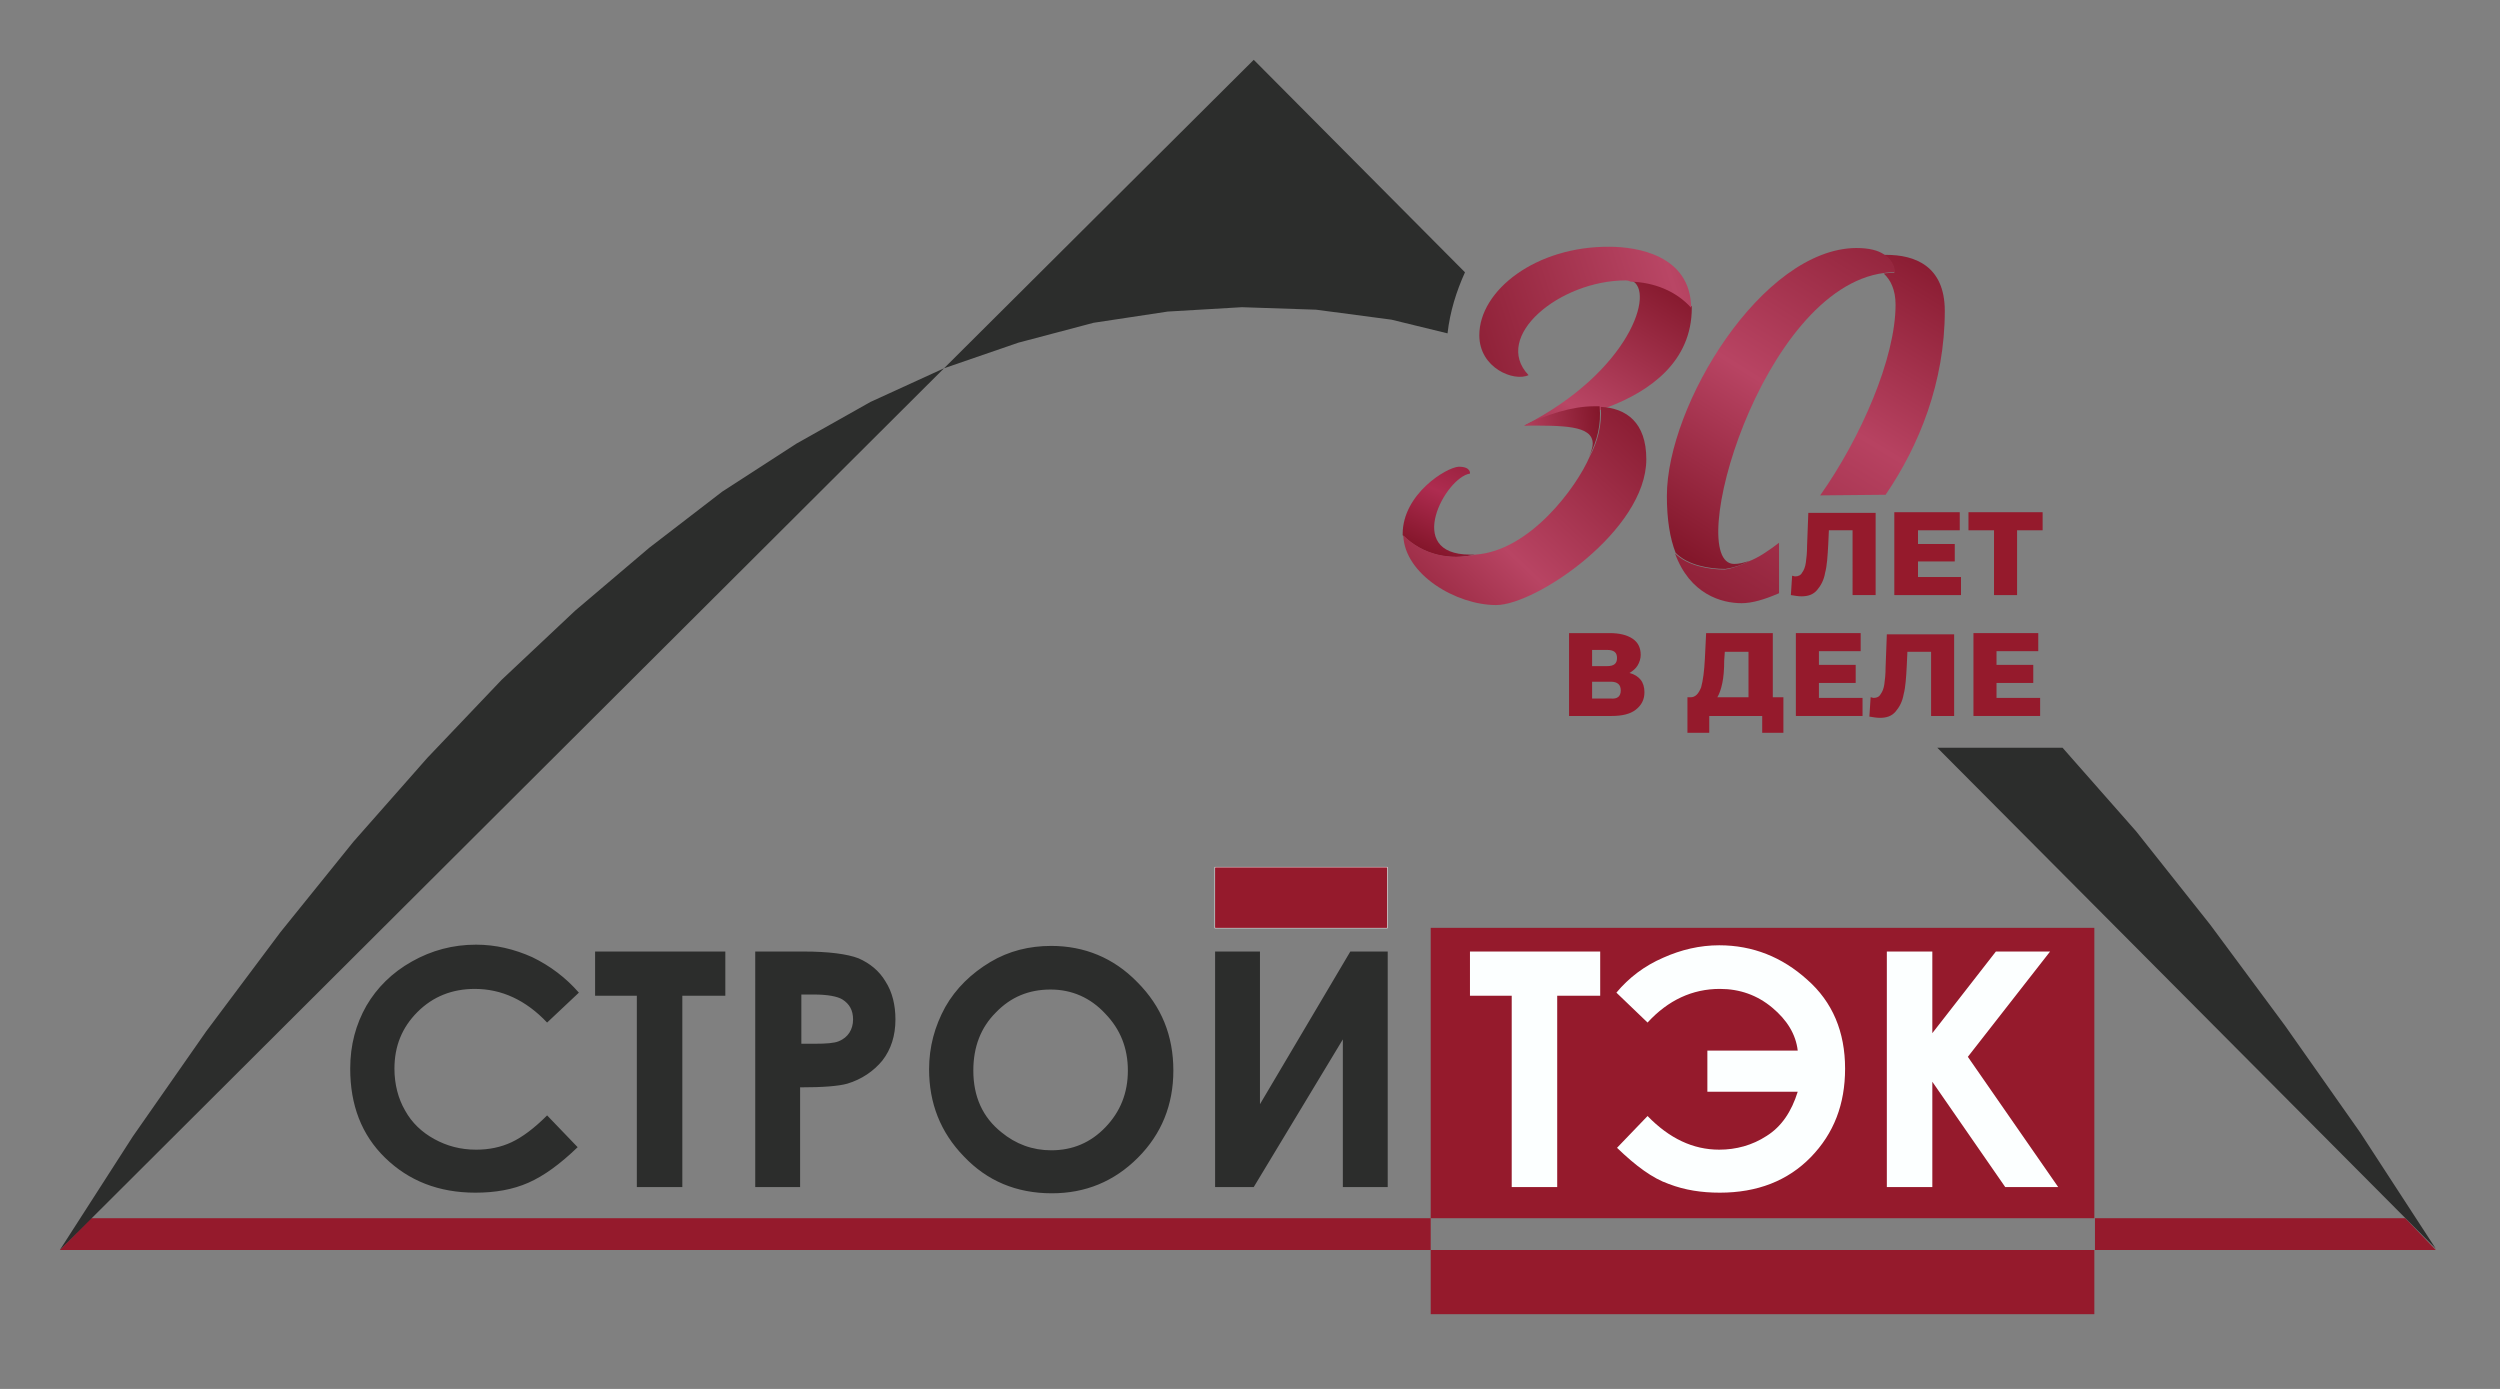
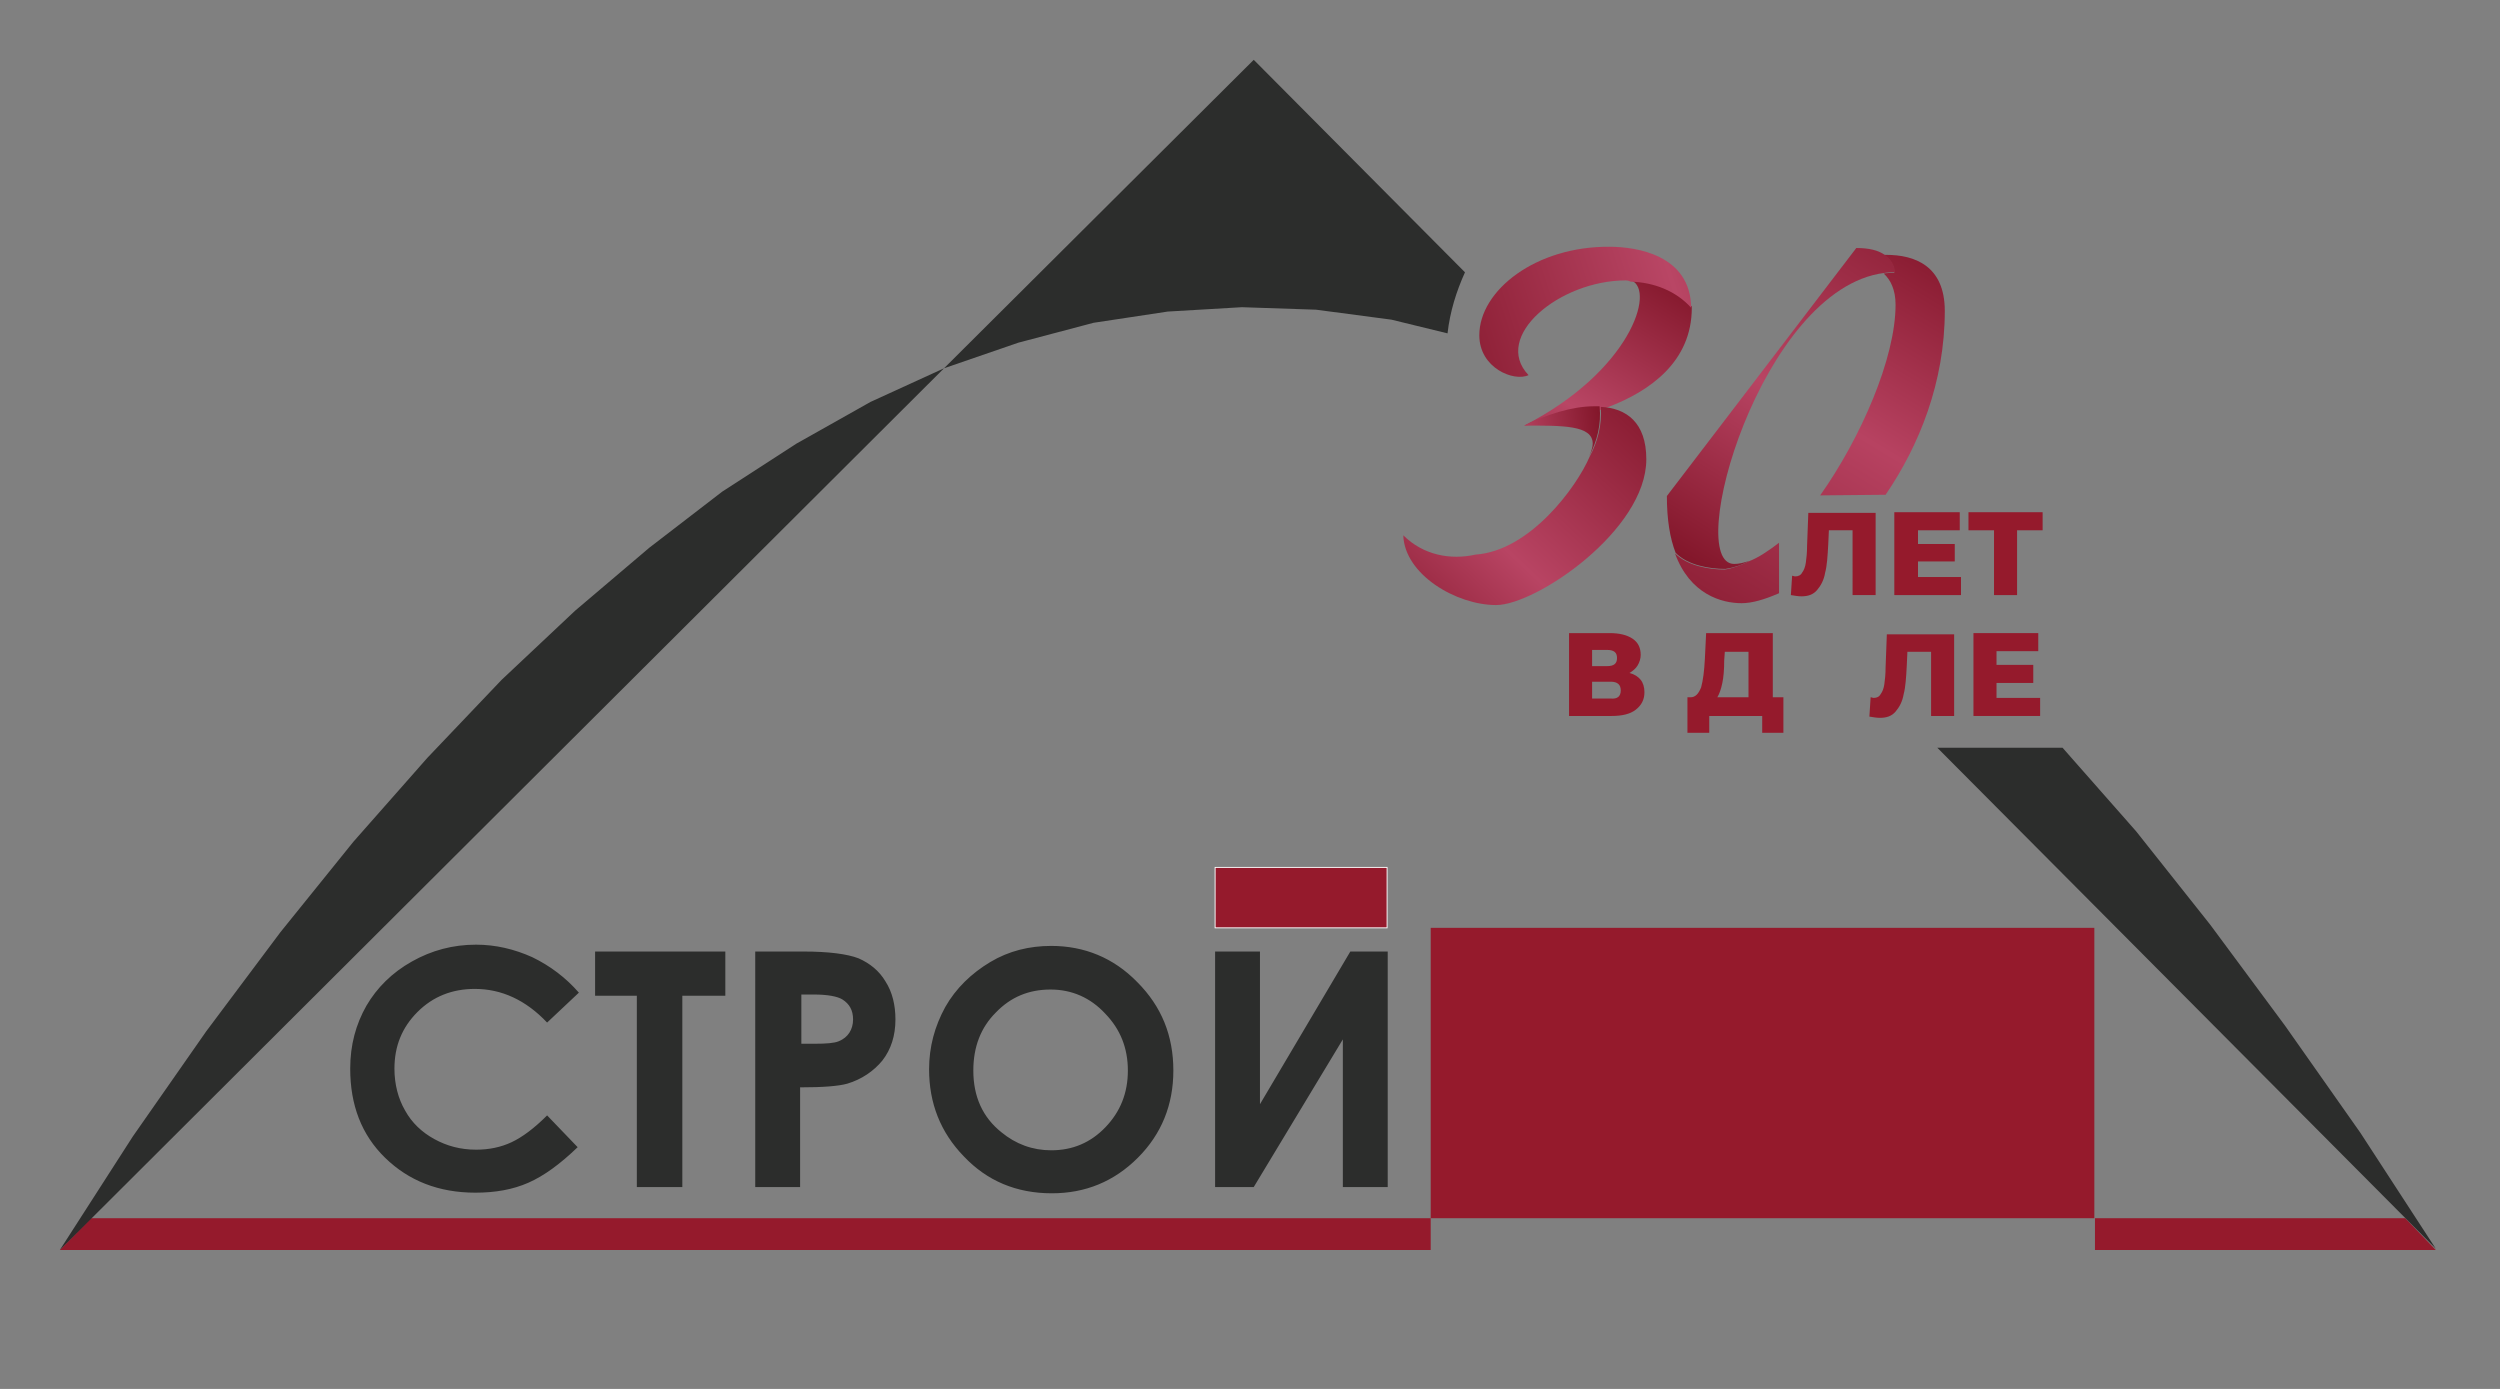
<svg xmlns="http://www.w3.org/2000/svg" xmlns:xlink="http://www.w3.org/1999/xlink" version="1.1" id="Слой_1" x="0px" y="0px" viewBox="0 0 401.2 222.9" enable-background="new 0 0 401.2 222.9" xml:space="preserve">
  <rect x="0" y="0" width="401.2" height="222.9" fill="#808080" stroke="none" />
  <g>
    <g>
      <path fill="#2C2D2C" d="M92.9,159.3l-5.1,4.8c-3.4-3.6-7.3-5.4-11.6-5.4c-3.6,0-6.7,1.2-9.2,3.7c-2.5,2.5-3.7,5.5-3.7,9.1    c0,2.5,0.6,4.8,1.7,6.7c1.1,2,2.7,3.5,4.7,4.6c2,1.1,4.2,1.7,6.7,1.7c2.1,0,4-0.4,5.7-1.2c1.7-0.8,3.6-2.2,5.7-4.3l4.9,5.1    c-2.8,2.7-5.4,4.6-7.9,5.7c-2.5,1.1-5.3,1.6-8.5,1.6c-5.9,0-10.7-1.9-14.5-5.6c-3.8-3.7-5.6-8.5-5.6-14.3c0-3.8,0.9-7.1,2.6-10.1    c1.7-2.9,4.1-5.3,7.3-7.1c3.2-1.8,6.6-2.7,10.3-2.7c3.1,0,6.1,0.7,9,2C88.3,155,90.8,156.9,92.9,159.3 M95.5,152.7h20.9v7.1h-6.9    v30.7h-7.3v-30.7h-6.7V152.7z M121.3,152.7h7.6c4.1,0,7.1,0.4,8.9,1.1c1.8,0.8,3.3,2,4.3,3.7c1.1,1.7,1.6,3.8,1.6,6.1    c0,2.6-0.7,4.8-2.1,6.6c-1.4,1.7-3.3,3-5.6,3.7c-1.4,0.4-3.9,0.6-7.6,0.6v16h-7.2V152.7z M128.5,167.5h2.3c1.8,0,3.1-0.1,3.8-0.4    c1.5-0.6,2.3-1.9,2.3-3.5c0-1.5-0.6-2.5-1.7-3.2c-0.8-0.5-2.4-0.8-4.6-0.8h-2V167.5z M168.7,151.8c5.3,0,10,1.9,13.8,5.8    c3.9,3.9,5.8,8.6,5.8,14.2c0,5.5-1.9,10.2-5.7,14c-3.8,3.8-8.4,5.7-13.8,5.7c-5.7,0-10.4-2-14.1-5.9c-3.8-3.9-5.6-8.6-5.6-14    c0-3.6,0.9-6.9,2.6-10c1.7-3,4.2-5.4,7.2-7.2C161.9,152.6,165.2,151.8,168.7,151.8 M168.6,158.8c-3.5,0-6.4,1.2-8.8,3.7    c-2.4,2.4-3.6,5.5-3.6,9.3c0,4.2,1.5,7.5,4.5,9.9c2.3,1.9,5,2.9,8,2.9c3.4,0,6.3-1.2,8.7-3.7c2.4-2.5,3.6-5.5,3.6-9.1    c0-3.6-1.2-6.6-3.6-9.1C175,160.1,172,158.8,168.6,158.8 M222.7,152.7v37.8h-7.2v-23.7l-14.3,23.7h-6.2v-37.8h7.2v24.5l14.5-24.5    H222.7z" />
      <rect x="195" y="139.2" fill-rule="evenodd" clip-rule="evenodd" fill="#951A2C" width="27.6" height="9.7" />
      <rect x="195" y="139.2" fill="none" stroke="#FFFFFF" stroke-width="0.145" stroke-miterlimit="22.926" width="27.6" height="9.7" />
-       <rect x="195" y="139.2" fill-rule="evenodd" clip-rule="evenodd" fill="#951A2C" width="27.6" height="9.7" />
      <rect x="229.6" y="148.9" fill-rule="evenodd" clip-rule="evenodd" fill="#951A2C" width="106.5" height="46.6" />
-       <path fill="#FCFFFF" d="M235.9,152.7h20.9v7.1h-6.9v30.7h-7.3v-30.7h-6.7V152.7z M264.4,179.1l-4.9,5.1c3,2.9,5.7,4.9,8.3,5.8    c2.6,1,5.3,1.4,8.2,1.4c6,0,10.9-1.9,14.6-5.7c3.7-3.8,5.5-8.5,5.5-14.2c0-5.9-2-10.7-6.1-14.3c-4-3.6-8.7-5.5-14.1-5.5    c-3.1,0-6.1,0.7-9,2c-3,1.3-5.5,3.2-7.5,5.6l5,4.8c3.3-3.6,7.2-5.4,11.6-5.4c3.2,0,6,1,8.4,3c2.4,2,3.8,4.3,4.1,6.9h-14.5v6.6    h14.5c-1,3.2-2.6,5.6-5,7.1c-2.3,1.5-4.9,2.2-7.6,2.2C271.7,184.5,267.9,182.7,264.4,179.1 M302.8,152.7h7.3v13.1l10.2-13.1h8.7    l-13.2,16.9l14.5,20.9h-8.5l-11.7-16.9v16.9h-7.3V152.7z" />
      <polygon fill-rule="evenodd" clip-rule="evenodd" fill="#951A2C" points="390.9,200.6 386,195.5 336.2,195.5 336.2,200.6   " />
-       <rect x="229.6" y="200.6" fill-rule="evenodd" clip-rule="evenodd" fill="#951A2C" width="106.5" height="10.3" />
      <polygon fill-rule="evenodd" clip-rule="evenodd" fill="#951A2C" points="9.6,200.6 14.6,195.5 229.6,195.5 229.6,200.6   " />
      <polygon fill="#2C2D2C" points="127.8,71.2 115.9,78.9 104.2,87.9 92.3,98 80.5,109.1 68.6,121.6 56.7,135.1 45,149.6 33.1,165.5     21.3,182.4 9.6,200.6 151.5,59.1 139.7,64.5   " />
      <polygon fill="#2C2D2C" points="310.9,120 390.9,200.4 378.8,181.8 366.7,164.6 354.7,148.4 342.8,133.4 331,120   " />
      <path fill="#2C2D2C" d="M235.1,43.7L201.2,9.6l-49.7,49.5l0,0l11.9-4.1l12.1-3.2l11.9-1.8l11.9-0.7l11.9,0.4l12.1,1.6l9,2.2    C232.7,50,233.7,46.8,235.1,43.7" />
      <path fill="#951A2C" d="M301,82.2v13.3h-3.7V85.1h-3.8l-0.1,2.2c-0.1,1.9-0.2,3.5-0.5,4.6c-0.2,1.2-0.7,2.1-1.3,2.8    c-0.6,0.7-1.4,1-2.5,1c-0.5,0-1.1-0.1-1.7-0.2l0.2-3.1c0.2,0,0.3,0.1,0.5,0.1c0.5,0,0.9-0.2,1.1-0.6c0.3-0.4,0.5-0.9,0.6-1.6    c0.1-0.7,0.2-1.6,0.2-2.7l0.2-5.3H301z" />
      <polygon fill="#951A2C" points="314.7,92.6 314.7,95.5 304,95.5 304,82.2 314.5,82.2 314.5,85.1 307.8,85.1 307.8,87.3     313.7,87.3 313.7,90.1 307.8,90.1 307.8,92.6   " />
      <polygon fill="#951A2C" points="327.8,85.1 323.7,85.1 323.7,95.5 320,95.5 320,85.1 315.9,85.1 315.9,82.2 327.8,82.2   " />
      <path fill="#951A2C" d="M263.3,109.1c0.4,0.5,0.6,1.2,0.6,2c0,1.2-0.5,2.1-1.4,2.8c-0.9,0.7-2.2,1-3.9,1h-6.8v-13.3h6.5    c1.6,0,2.8,0.3,3.7,0.9c0.9,0.6,1.3,1.5,1.3,2.6c0,0.6-0.2,1.2-0.5,1.7c-0.3,0.5-0.8,0.9-1.3,1.2    C262.3,108.2,262.9,108.6,263.3,109.1 M255.5,106.9h2.4c1.1,0,1.6-0.4,1.6-1.3c0-0.9-0.5-1.3-1.6-1.3h-2.4V106.9z M260.1,110.8    c0-0.9-0.5-1.4-1.6-1.4h-3v2.7h3C259.5,112.2,260.1,111.8,260.1,110.8" />
      <path fill="#951A2C" d="M286.2,111.9v5.7h-3.4v-2.7h-8.5v2.7h-3.5v-5.7h0.5c0.8,0,1.3-0.6,1.7-1.6c0.3-1.1,0.5-2.6,0.6-4.6    l0.2-4.1h10.7v10.3H286.2z M276.4,109.6c-0.2,1-0.5,1.8-0.8,2.3h5v-7.3h-3.8l-0.1,1.4C276.7,107.4,276.6,108.7,276.4,109.6" />
-       <polygon fill="#951A2C" points="298.9,112 298.9,114.9 288.2,114.9 288.2,101.6 298.6,101.6 298.6,104.5 291.9,104.5 291.9,106.7     297.8,106.7 297.8,109.6 291.9,109.6 291.9,112   " />
      <path fill="#951A2C" d="M313.6,101.6v13.3h-3.7v-10.3h-3.8l-0.1,2.2c-0.1,1.9-0.2,3.5-0.5,4.6c-0.2,1.2-0.7,2.1-1.3,2.8    c-0.6,0.7-1.4,1-2.5,1c-0.5,0-1.1-0.1-1.7-0.2l0.2-3.1c0.2,0,0.3,0.1,0.5,0.1c0.5,0,0.9-0.2,1.1-0.6c0.3-0.4,0.5-0.9,0.6-1.6    c0.1-0.7,0.2-1.6,0.2-2.7l0.2-5.3H313.6z" />
      <polygon fill="#951A2C" points="327.4,112 327.4,114.9 316.7,114.9 316.7,101.6 327.1,101.6 327.1,104.5 320.4,104.5 320.4,106.7     326.3,106.7 326.3,109.6 320.4,109.6 320.4,112   " />
    </g>
    <g>
      <defs>
        <path id="SVGID_1_" d="M244.6,68.3c0,0,26.9-1.6,26.9-18.9c0-0.1,0-0.1,0-0.2c-2.4-2.7-6-4.1-9.7-4.2     C265.7,46.6,261.6,59.6,244.6,68.3" />
      </defs>
      <clipPath id="SVGID_2_">
        <use xlink:href="#SVGID_1_" overflow="visible" />
      </clipPath>
      <linearGradient id="SVGID_3_" gradientUnits="userSpaceOnUse" x1="-258.908" y1="534.701" x2="-256.722" y2="534.701" gradientTransform="matrix(-11.563 19.206 -18.83 -11.794 7342.007 11320.096)">
        <stop offset="0" style="stop-color:#7F1326" />
        <stop offset="0.577" style="stop-color:#B94665" />
        <stop offset="0.996" style="stop-color:#7F1326" />
        <stop offset="1" style="stop-color:#7F1326" />
      </linearGradient>
      <polygon clip-path="url(#SVGID_2_)" fill="url(#SVGID_3_)" points="252,32.9 234.5,62 264.1,80.5 281.7,51.5   " />
    </g>
    <g>
      <defs>
        <path id="SVGID_4_" d="M237.4,53.8c0,5.3,5.6,7.5,7.9,6.4c-5.9-6.2,5-15.2,15.6-15.2c0.3,0,0.6,0.1,0.8,0.2     c3.7,0.1,7.3,1.5,9.7,4.2c-0.1-8.5-8.8-9.8-13.1-9.8C246.5,39.5,237.4,46.6,237.4,53.8" />
      </defs>
      <clipPath id="SVGID_5_">
        <use xlink:href="#SVGID_4_" overflow="visible" />
      </clipPath>
      <linearGradient id="SVGID_6_" gradientUnits="userSpaceOnUse" x1="-223.901" y1="533.578" x2="-221.715" y2="533.578" gradientTransform="matrix(34.374 -11.601 11.374 35.061 1852.791 -21245.082)">
        <stop offset="0" style="stop-color:#7F1326" />
        <stop offset="0.577" style="stop-color:#B94665" />
        <stop offset="1" style="stop-color:#7F1326" />
      </linearGradient>
      <polygon clip-path="url(#SVGID_5_)" fill="url(#SVGID_6_)" points="240.8,71.7 277.9,59.2 268.1,29.1 231.1,41.7   " />
    </g>
    <g>
      <defs>
        <path id="SVGID_7_" d="M225.1,85.7c0,0.1,0,0.1,0,0.2c3.2,3.2,7.6,4.1,11.6,3.1c-0.3,0-0.5,0-0.8,0c-10.7,0-3.9-12.4,0-13     c0,0,0.2-1.1-1.8-1.1C232.1,75,225.1,79.3,225.1,85.7" />
      </defs>
      <clipPath id="SVGID_8_">
        <use xlink:href="#SVGID_7_" overflow="visible" />
      </clipPath>
      <linearGradient id="SVGID_9_" gradientUnits="userSpaceOnUse" x1="-277.002" y1="524.429" x2="-274.816" y2="524.429" gradientTransform="matrix(-4.55 10.634 -10.426 -4.64 4445.494 5445.054)">
        <stop offset="0" style="stop-color:#7F1326" />
        <stop offset="0.577" style="stop-color:#AE2C50" />
        <stop offset="1" style="stop-color:#7F1326" />
      </linearGradient>
-       <polygon clip-path="url(#SVGID_8_)" fill="url(#SVGID_9_)" points="227,70.6 219.7,87.6 234.9,94.4 242.1,77.4   " />
    </g>
    <g>
      <defs>
        <path id="SVGID_10_" d="M244.6,68.3c6.1,0,11-0.1,11,2.9c0,0.5-0.2,1.2-0.6,2.1c1.3-2.5,2-5.2,1.7-8.1c-0.3,0-0.6,0-0.9,0     C252.2,65.2,248,66.6,244.6,68.3" />
      </defs>
      <clipPath id="SVGID_11_">
        <use xlink:href="#SVGID_10_" overflow="visible" />
      </clipPath>
      <linearGradient id="SVGID_12_" gradientUnits="userSpaceOnUse" x1="-270.826" y1="565.778" x2="-268.64" y2="565.778" gradientTransform="matrix(-11.563 1.676 -1.643 -11.794 -1944.023 7195.105)">
        <stop offset="0" style="stop-color:#7F1326" />
        <stop offset="0.577" style="stop-color:#B84463" />
        <stop offset="0.996" style="stop-color:#7F1326" />
        <stop offset="1" style="stop-color:#7F1326" />
      </linearGradient>
      <polygon clip-path="url(#SVGID_11_)" fill="url(#SVGID_12_)" points="256.9,63.4 243.5,65.4 244.9,75.1 258.2,73.2   " />
    </g>
    <g>
      <defs>
        <path id="SVGID_13_" d="M255.1,73.3c-2.1,4.9-9.6,15.1-18.3,15.7c-4,0.9-8.4,0.1-11.6-3.1c0.2,6.3,8.5,11.2,14.9,11.2     c6.4,0,24.1-12,24.1-23.4c0-5.9-3.2-8.2-7.3-8.4C257.1,68.2,256.4,70.9,255.1,73.3" />
      </defs>
      <clipPath id="SVGID_14_">
        <use xlink:href="#SVGID_13_" overflow="visible" />
      </clipPath>
      <linearGradient id="SVGID_15_" gradientUnits="userSpaceOnUse" x1="-253.463" y1="539.251" x2="-251.277" y2="539.251" gradientTransform="matrix(-19.904 21.913 -21.483 -20.302 6804.917 16561.047)">
        <stop offset="0" style="stop-color:#7F1326" />
        <stop offset="0.577" style="stop-color:#B84463" />
        <stop offset="0.996" style="stop-color:#7F1326" />
        <stop offset="1" style="stop-color:#7F1326" />
      </linearGradient>
      <polygon clip-path="url(#SVGID_14_)" fill="url(#SVGID_15_)" points="243.1,45.4 209.5,82.4 246.1,117 279.7,80   " />
    </g>
    <g>
      <defs>
        <path id="SVGID_16_" d="M280.6,90.1c-1.2,0.6-2.5,1.1-3.8,1.3c-2.6,0-6-0.6-8-2.6c2.4,6.6,7.5,8,10.7,8c1.7,0,3.7-0.6,6-1.6v-8.1     C283.8,88.4,282.2,89.5,280.6,90.1 M302.2,40.9c1.9,1.1,1.8,2.9,1.8,2.9c-0.6,0-1.2,0-1.7,0.1c1.1,1,1.9,2.6,1.9,5     c0,8.6-5.6,21.4-12.1,30.6l10.5-0.1c5.4-7.9,9.5-18.1,9.5-29.5c0-7.3-4.9-9-9.4-9C302.4,40.9,302.3,40.9,302.2,40.9" />
      </defs>
      <clipPath id="SVGID_17_">
        <use xlink:href="#SVGID_16_" overflow="visible" />
      </clipPath>
      <linearGradient id="SVGID_18_" gradientUnits="userSpaceOnUse" x1="-223.953" y1="543.59" x2="-221.767" y2="543.59" gradientTransform="matrix(20.135 -34.411 33.736 20.538 -13562.508 -18761.394)">
        <stop offset="0" style="stop-color:#7F1326" />
        <stop offset="0.577" style="stop-color:#B74261" />
        <stop offset="0.996" style="stop-color:#7F1326" />
        <stop offset="1" style="stop-color:#7F1326" />
      </linearGradient>
      <polygon clip-path="url(#SVGID_17_)" fill="url(#SVGID_18_)" points="300.7,116 336.1,55.6 280.2,21.5 244.8,82   " />
    </g>
    <g>
      <defs>
-         <path id="SVGID_19_" d="M267.5,79.6c0,3.8,0.5,6.8,1.4,9.1c1.9,2,5.4,2.6,8,2.6c1.3-0.2,2.6-0.6,3.8-1.3     c-0.8,0.3-1.6,0.5-2.4,0.5c-8.2,0,4.3-44.2,24.1-46.7c0.6-0.1,1.1-0.1,1.7-0.1c0,0,0.1-1.7-1.8-2.9c-0.9-0.6-2.3-1-4.4-1     C282.8,39.9,267.5,65,267.5,79.6" />
+         <path id="SVGID_19_" d="M267.5,79.6c0,3.8,0.5,6.8,1.4,9.1c1.9,2,5.4,2.6,8,2.6c1.3-0.2,2.6-0.6,3.8-1.3     c-0.8,0.3-1.6,0.5-2.4,0.5c-8.2,0,4.3-44.2,24.1-46.7c0.6-0.1,1.1-0.1,1.7-0.1c0,0,0.1-1.7-1.8-2.9c-0.9-0.6-2.3-1-4.4-1     " />
      </defs>
      <clipPath id="SVGID_20_">
        <use xlink:href="#SVGID_19_" overflow="visible" />
      </clipPath>
      <linearGradient id="SVGID_21_" gradientUnits="userSpaceOnUse" x1="-250.915" y1="536.194" x2="-248.729" y2="536.194" gradientTransform="matrix(-18.468 30.603 -30.003 -18.838 11763.346 17804.584)">
        <stop offset="0" style="stop-color:#7F1326" />
        <stop offset="0.577" style="stop-color:#B84463" />
        <stop offset="0.996" style="stop-color:#7F1326" />
        <stop offset="1" style="stop-color:#7F1326" />
      </linearGradient>
      <polygon clip-path="url(#SVGID_20_)" fill="url(#SVGID_21_)" points="277.6,23.3 245,77.2 294,108 326.6,54.1   " />
    </g>
  </g>
  <g>
</g>
  <g>
</g>
  <g>
</g>
  <g>
</g>
  <g>
</g>
  <g>
</g>
</svg>